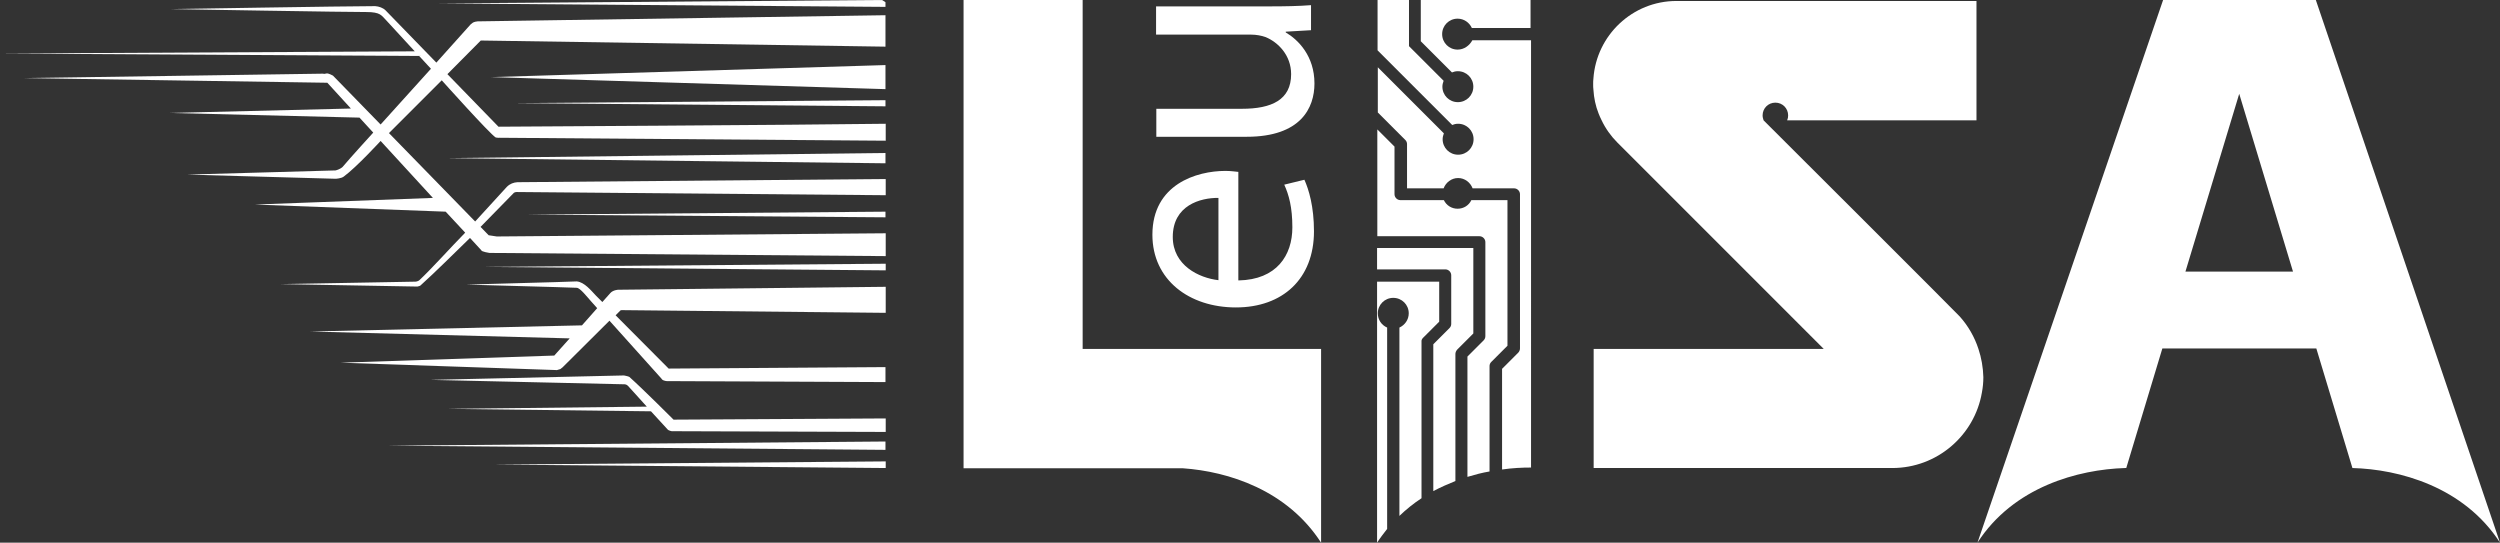
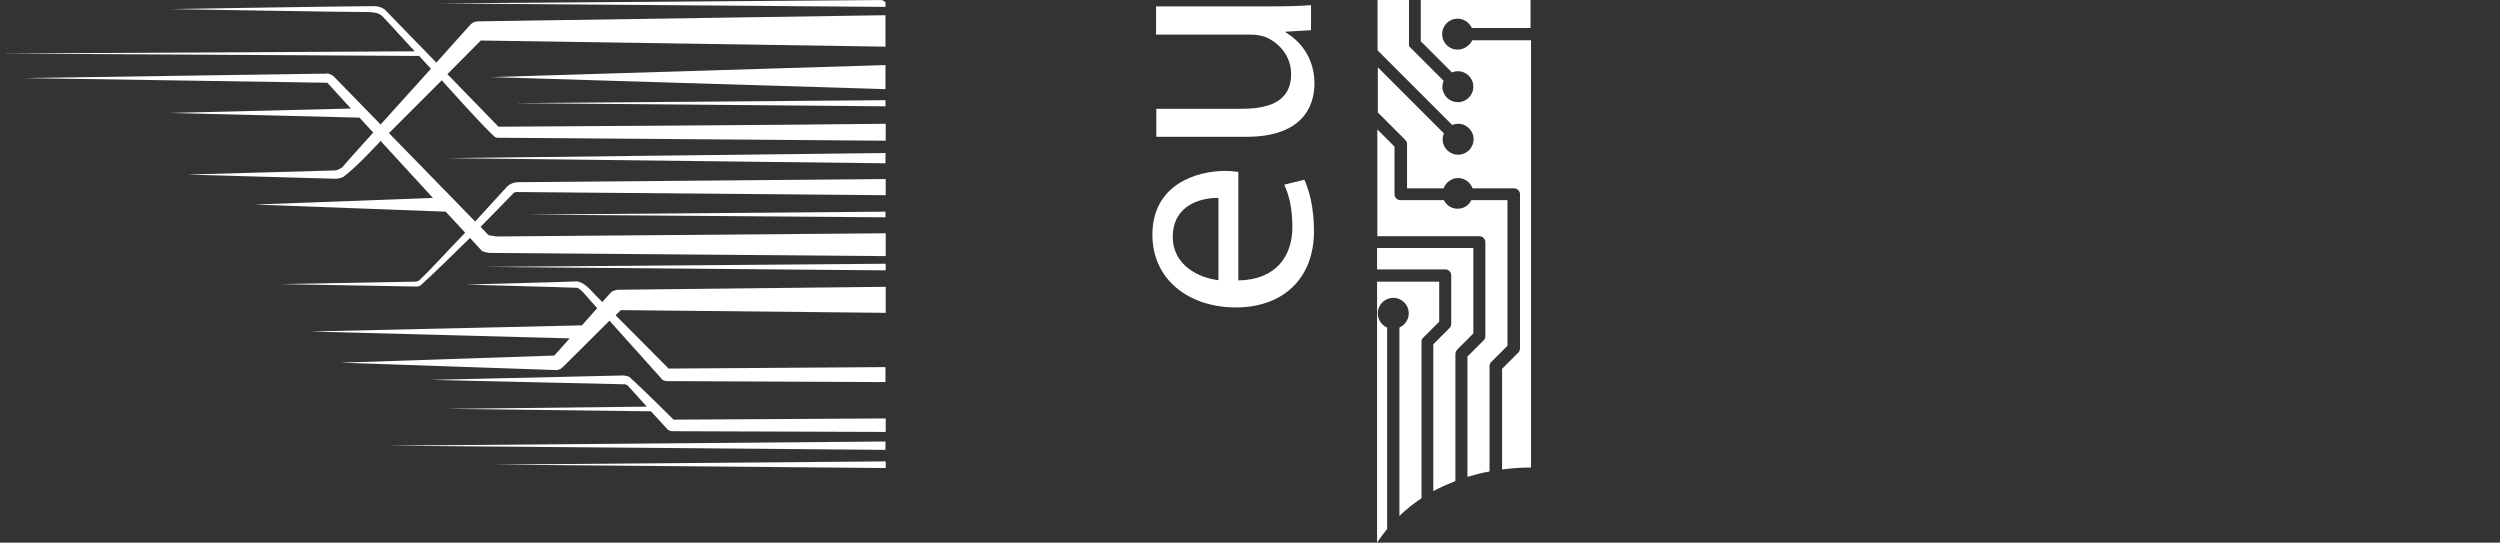
<svg xmlns="http://www.w3.org/2000/svg" version="1.1" id="Layer_1" x="0px" y="0px" viewBox="0 0 101.81 22.1" style="enable-background:new 0 0 101.81 22.1;" xml:space="preserve">
  <rect x="0" y="0" width="101.81" height="22.1" fill="#333333" stroke="none" />
  <style type="text/css">
	.st0{fill:#FFFFFF;}
</style>
  <g>
    <g>
      <g>
        <path class="st0" d="M50.44,11.42c1.55-0.03,2.19-1.02,2.19-2.16c0-0.82-0.14-1.32-0.33-1.74l0.82-0.2     c0.18,0.4,0.39,1.09,0.39,2.1c0,1.94-1.28,3.1-3.18,3.1c-1.9,0-3.4-1.12-3.4-2.96c0-2.06,1.81-2.6,2.97-2.6     c0.23,0,0.42,0.03,0.53,0.04V11.42z M49.62,8.06c-0.73-0.01-1.86,0.3-1.86,1.59c0,1.16,1.07,1.67,1.86,1.76V8.06z" />
        <path class="st0" d="M51.67,0.26c0.65,0,1.22-0.01,1.72-0.05v1.02l-1.03,0.06v0.03c0.51,0.3,1.17,0.96,1.17,2.08     c0,0.99-0.55,2.17-2.76,2.17h-3.68V4.43h3.49c1.2,0,2-0.36,2-1.41c0-0.77-0.53-1.3-1.04-1.51c-0.17-0.06-0.38-0.1-0.59-0.1h-3.87     V0.26H51.67z" />
      </g>
      <path class="st0" d="M59.27,14.42v5.17c-0.3,0.12-0.6,0.25-0.9,0.41v-5.98l0.66-0.66c0.05-0.05,0.07-0.11,0.07-0.17v-1.98    c0-0.13-0.11-0.24-0.24-0.24h-2.78v-0.87H60v3.48l-0.66,0.66C59.29,14.3,59.27,14.36,59.27,14.42z M57.95,13.76l0.66-0.66v-1.63    h-2.53V22.1c0.13-0.2,0.27-0.38,0.41-0.56v-8.2c-0.23-0.1-0.38-0.32-0.38-0.58c0-0.35,0.28-0.63,0.63-0.63    c0.35,0,0.63,0.28,0.63,0.63c0,0.26-0.16,0.48-0.38,0.58v7.67c0.28-0.27,0.58-0.51,0.9-0.72v-6.37    C57.88,13.86,57.91,13.8,57.95,13.76z M60.73,14.74l0.66-0.66V8.15h-1.47c-0.1,0.21-0.31,0.35-0.56,0.35    c-0.25,0-0.46-0.14-0.56-0.35h-1.77c-0.13,0-0.24-0.11-0.24-0.24V5.97l-0.7-0.7v4.35h4.16c0.13,0,0.24,0.11,0.24,0.24v3.83    c0,0.07-0.03,0.13-0.07,0.17l-0.66,0.66v4.9c0.3-0.09,0.6-0.17,0.9-0.22v-4.29C60.66,14.85,60.68,14.79,60.73,14.74z M59.36,2.02    c-0.35,0-0.63-0.28-0.63-0.63c0-0.35,0.28-0.63,0.63-0.63c0.26,0,0.48,0.16,0.58,0.38h2.39V0h-4.47v1.68l1.27,1.27    c0.07-0.03,0.15-0.05,0.24-0.05c0.35,0,0.63,0.28,0.63,0.63c0,0.35-0.28,0.63-0.63,0.63c-0.35,0-0.63-0.28-0.63-0.63    c0-0.08,0.02-0.16,0.05-0.24l-1.41-1.41V0h-1.28v2.05l3.04,3.04c0.07-0.03,0.15-0.05,0.24-0.05c0.35,0,0.63,0.28,0.63,0.63    c0,0.35-0.28,0.63-0.63,0.63c-0.35,0-0.63-0.28-0.63-0.63c0-0.08,0.02-0.16,0.05-0.24l-2.69-2.69v1.84l1.12,1.12    c0.05,0.05,0.07,0.11,0.07,0.17v1.8h1.49c0.09-0.24,0.32-0.42,0.59-0.42c0.27,0,0.5,0.18,0.59,0.42h1.69    c0.13,0,0.24,0.11,0.24,0.24v6.28c0,0.06-0.03,0.13-0.07,0.17l-0.66,0.66v4.1c0.41-0.06,0.81-0.08,1.18-0.08V1.64h-2.39    C59.84,1.86,59.62,2.02,59.36,2.02z" />
-       <path class="st0" d="M53.8,14.21v7.89c-1.38-2.14-3.77-2.9-5.63-3.03h-8.93V0h4.85v14.21H53.8z M80.57,14.21    c-0.16-0.49-0.42-0.94-0.76-1.32c-0.09-0.11-7.71-7.71-7.71-7.71L71.82,4.9c0,0,0,0,0,0c-0.02-0.06-0.04-0.13-0.04-0.2    c0-0.29,0.23-0.52,0.52-0.52c0.29,0,0.52,0.23,0.52,0.52c0,0.07-0.01,0.13-0.04,0.2h7.71V0.04H68.27c-1.79,0-3.26,1.4-3.38,3.16    c-0.01,0.07-0.01,0.15-0.01,0.23c0,0.08,0,0.15,0.01,0.22c0.02,0.34,0.09,0.67,0.21,0.97c0.04,0.09,0.07,0.18,0.12,0.27    c0.16,0.34,0.38,0.65,0.65,0.92l0.02,0.02l8.38,8.38H64.9v4.85h12.16c1.83,0,3.35-1.33,3.65-3.07c0.04-0.21,0.06-0.42,0.06-0.63    C80.76,14.96,80.69,14.57,80.57,14.21z M101.81,22.1c-1.47-2.28-4.11-2.99-6.01-3.04l-1.47-4.87h-6.27l-1.47,4.87h-0.05    c-1.9,0.06-4.54,0.76-6.01,3.04L88.09,0h6.22L101.81,22.1z M93.38,11.06l-2.19-7.24l-2.19,7.24H93.38z" />
    </g>
    <path class="st0" d="M36.06,17.98v0.34l-20.29-0.17L36.06,17.98z M27.23,15.01l-0.03-0.03l-2.13-2.14l0.2-0.2l0.04-0.01l10.76,0.11   v-1.06l-10.9,0.12c0,0-0.2,0.01-0.31,0.13c-0.05,0.06-0.33,0.37-0.33,0.37l-0.26-0.26c-0.2-0.21-0.47-0.55-0.78-0.58l-0.9,0.03   l-3.6,0.1l3.6,0.1l0.9,0.03c0.14,0.01,0.41,0.36,0.58,0.55l0.25,0.28l-0.62,0.7L12.64,13.5l10.56,0.28l-0.61,0.68   c-0.01,0.01-0.01,0.02-0.02,0.02l-8.7,0.29l8.78,0.3c0.06-0.01-0.08,0.04,0.17-0.04c0.16-0.12,0.06-0.05,0.11-0.09l1.89-1.88   l2.11,2.35c0.01,0.01,0,0,0.03,0.04c0.07,0.07,0.22,0.07,0.19,0.07l8.91,0.04v-0.61L27.23,15.01z M19.7,10.87l16.37,0.14v-0.27   L19.7,10.87z M27.43,17.09c0,0-1.28-1.28-1.8-1.74c-0.05-0.03-0.22-0.06-0.22-0.06l-7.88,0.18l7.91,0.18c0,0,0.07,0,0.13,0.06   c0.07,0.08,0.17,0.19,0.21,0.23l0.56,0.62l-8.12,0.09l8.29,0.1l0.67,0.73c0.05,0.07,0.23,0.09,0.19,0.08l8.7,0.03v-0.55   L27.43,17.09z M20.11,18.92l15.96,0.14v-0.27L20.11,18.92z M36.06,8.85V8.62L21.45,8.74L36.06,8.85z M36.06,6.65V6.23L18.21,6.44   L36.06,6.65z M35.92,0L17.87,0.14l18.19,0.14V0.09L35.92,0z M36.06,3.63V2.65L20,3.14L36.06,3.63z M36.06,4.33V4.08L20.94,4.2   L36.06,4.33z M14.91,0.49c0.6,0,0.62,0.14,0.83,0.35c0.29,0.32,1.15,1.25,1.15,1.25L0,2.18l17.07,0.1l0.48,0.52L15.5,5.07   l-1.94-1.99C13.24,2.91,13.3,3.04,13.15,3L0.97,3.18c0,0,12.3,0.19,12.36,0.19l0.96,1.05L6.91,4.6l7.73,0.19l0.56,0.61   c0,0-0.94,1.03-1.25,1.4c-0.11,0.1-0.28,0.14-0.28,0.14L7.62,7.11l6.05,0.17c0,0,0.23-0.01,0.33-0.09c0.53-0.39,1.5-1.45,1.5-1.45   l2.13,2.32l-7.25,0.27l7.77,0.29l0.79,0.85l0,0.01c-0.61,0.62-1.31,1.41-1.85,1.92c-0.03,0.04-0.13,0.07-0.17,0.07l-5.5,0.1   l5.58,0.1c0.04-0.01,0.12-0.03,0.13-0.05c0.62-0.56,1.34-1.28,2.01-1.93l0,0l0.46,0.5c0,0.06,0.33,0.11,0.33,0.11l16.14,0.13V9.5   L20.23,9.63l-0.33-0.05l-0.33-0.34l1.36-1.39c0.03-0.02,0.07-0.03,0.11-0.03l15.03,0.13V7.29l-15,0.13   c-0.15,0.01-0.3,0.06-0.43,0.19l-1.29,1.41l-0.76-0.78l-2.75-2.82l2.15-2.15c0,0,1.97,2.2,2.2,2.33c0.13,0.02,0.1,0.01,0.15,0.01   l15.73,0.12V5.04C32.54,5.09,20.31,5.16,20.3,5.16c-0.01-0.01-2.08-2.14-2.08-2.14l1.36-1.37L36.06,1.9V0.62L19.45,0.87   c-0.04,0-0.13,0.02-0.19,0.05c-0.16,0.12-0.07,0.06-0.1,0.08l-1.39,1.55c0,0-1.54-1.59-2.07-2.13c-0.1-0.1-0.27-0.16-0.42-0.17   C14.1,0.25,6.95,0.37,6.95,0.37S14.54,0.5,14.91,0.49z" />
  </g>
</svg>